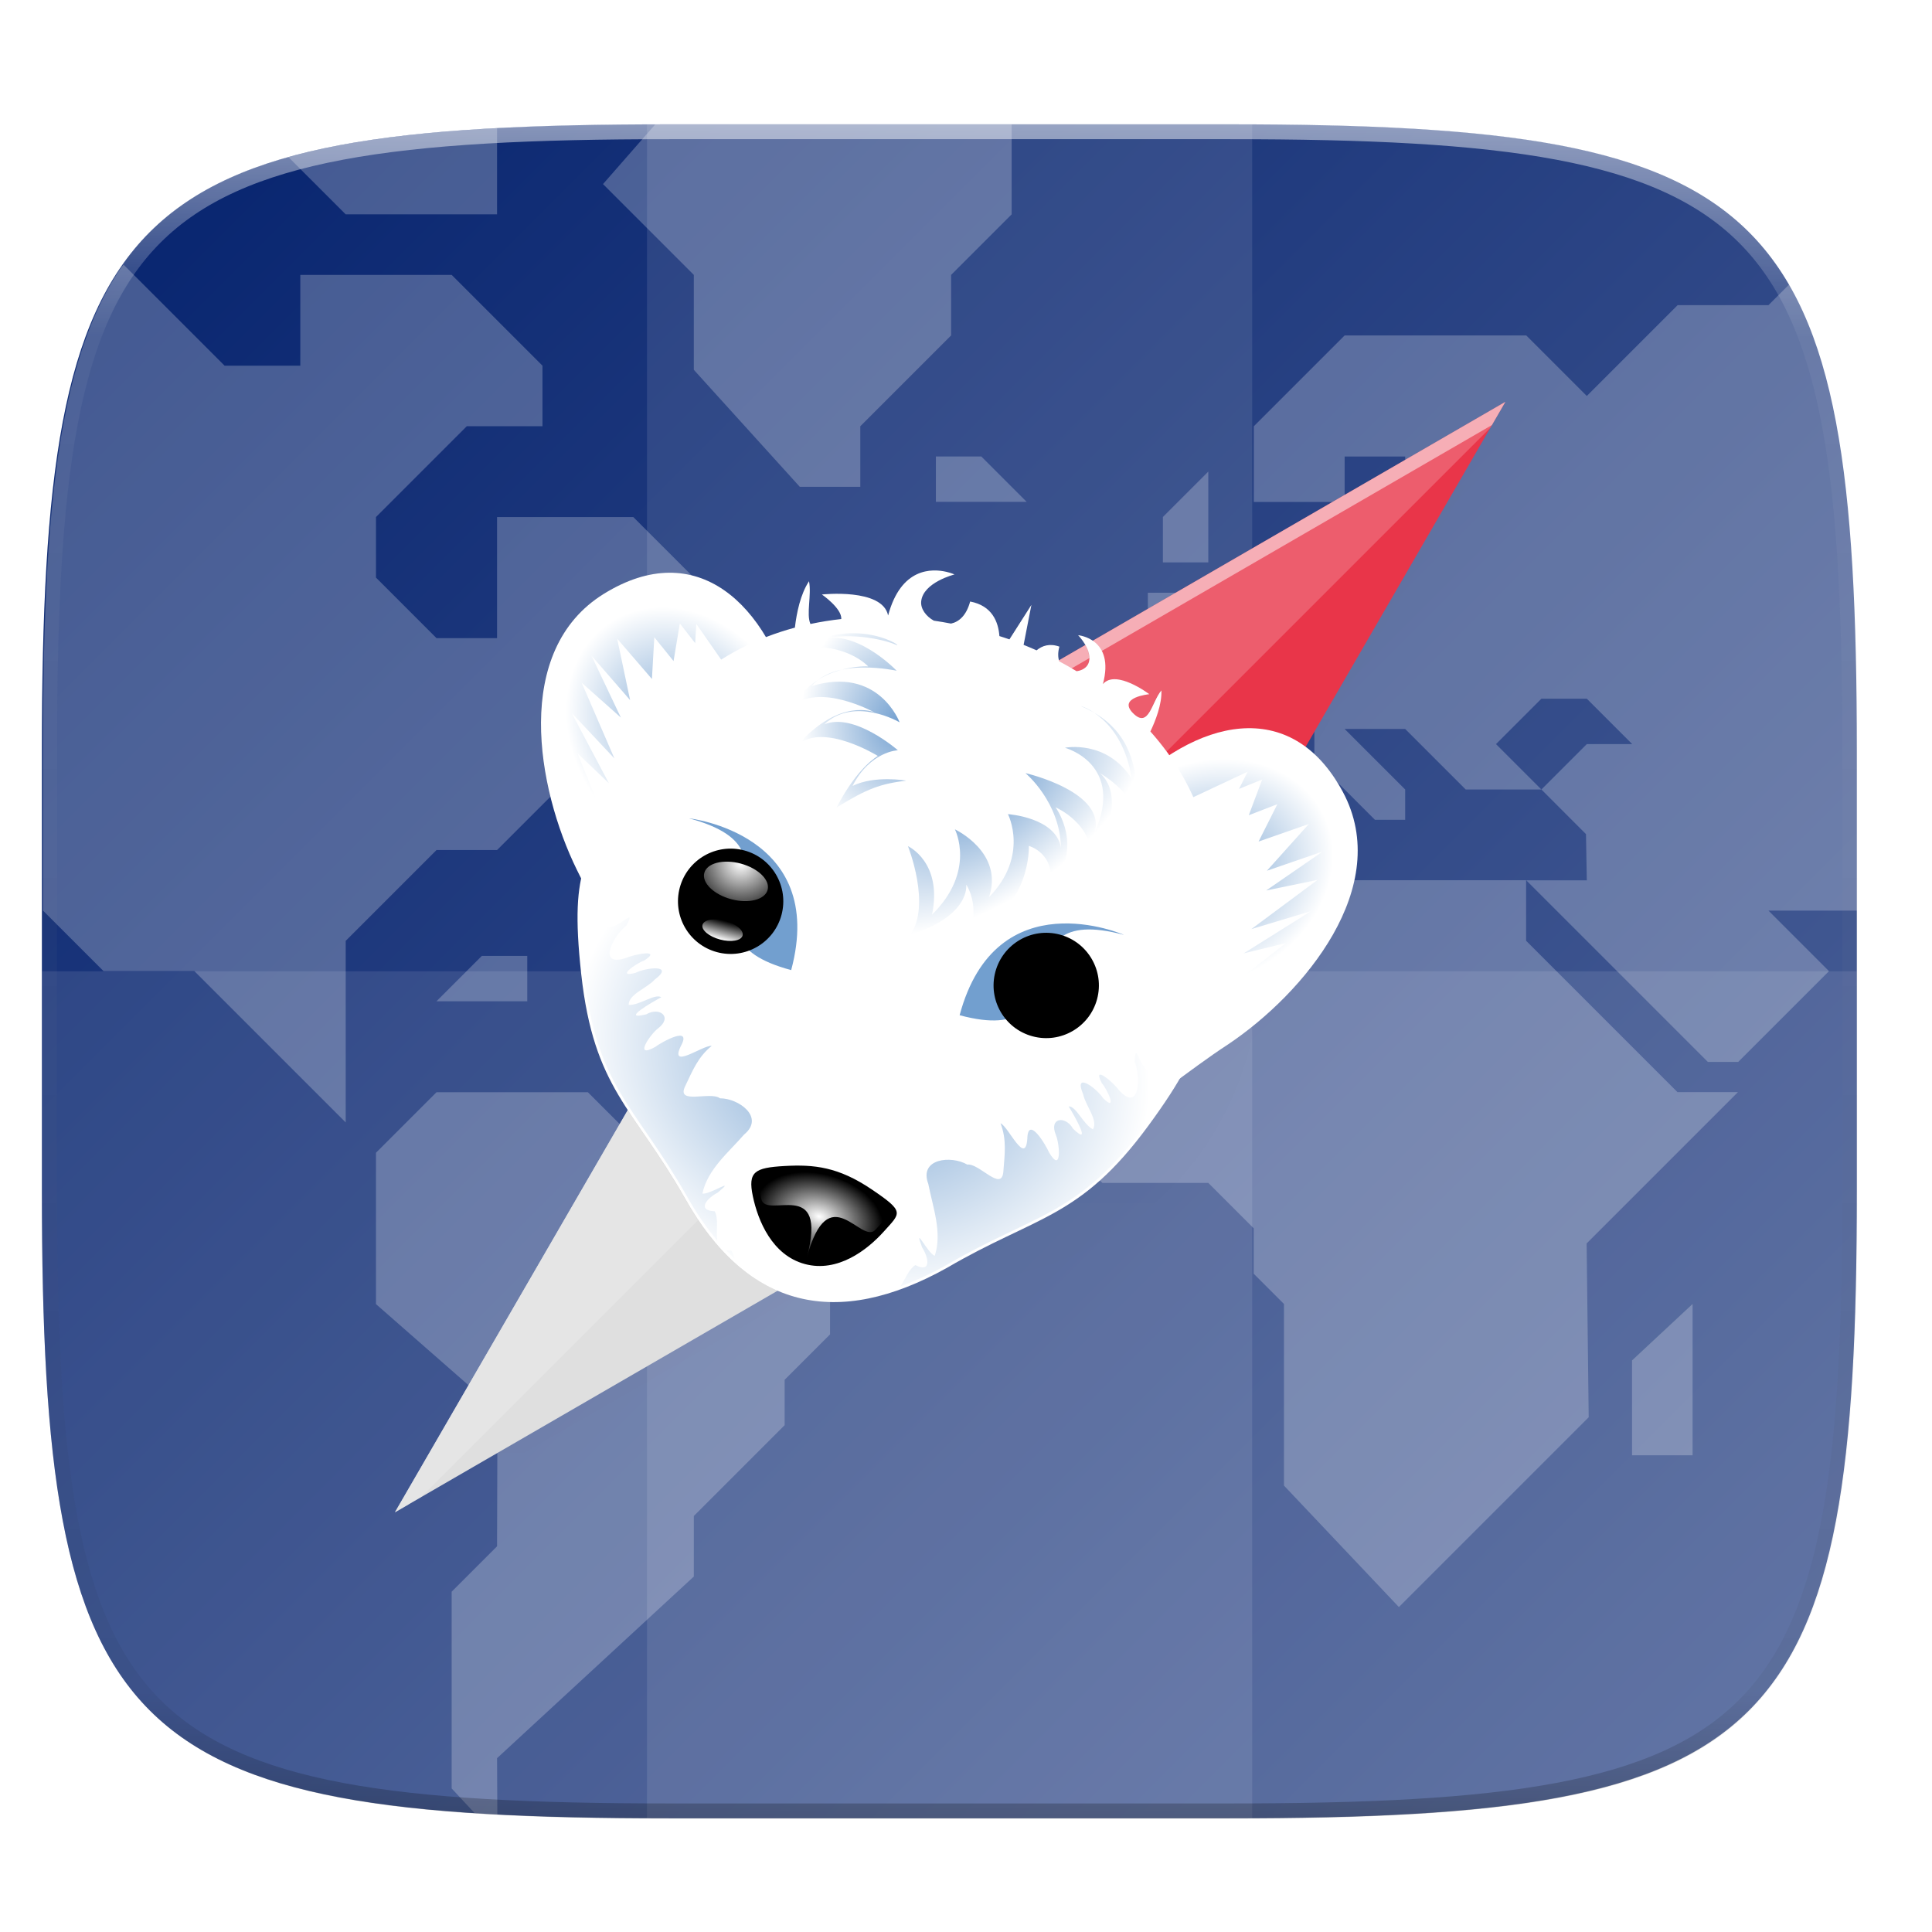
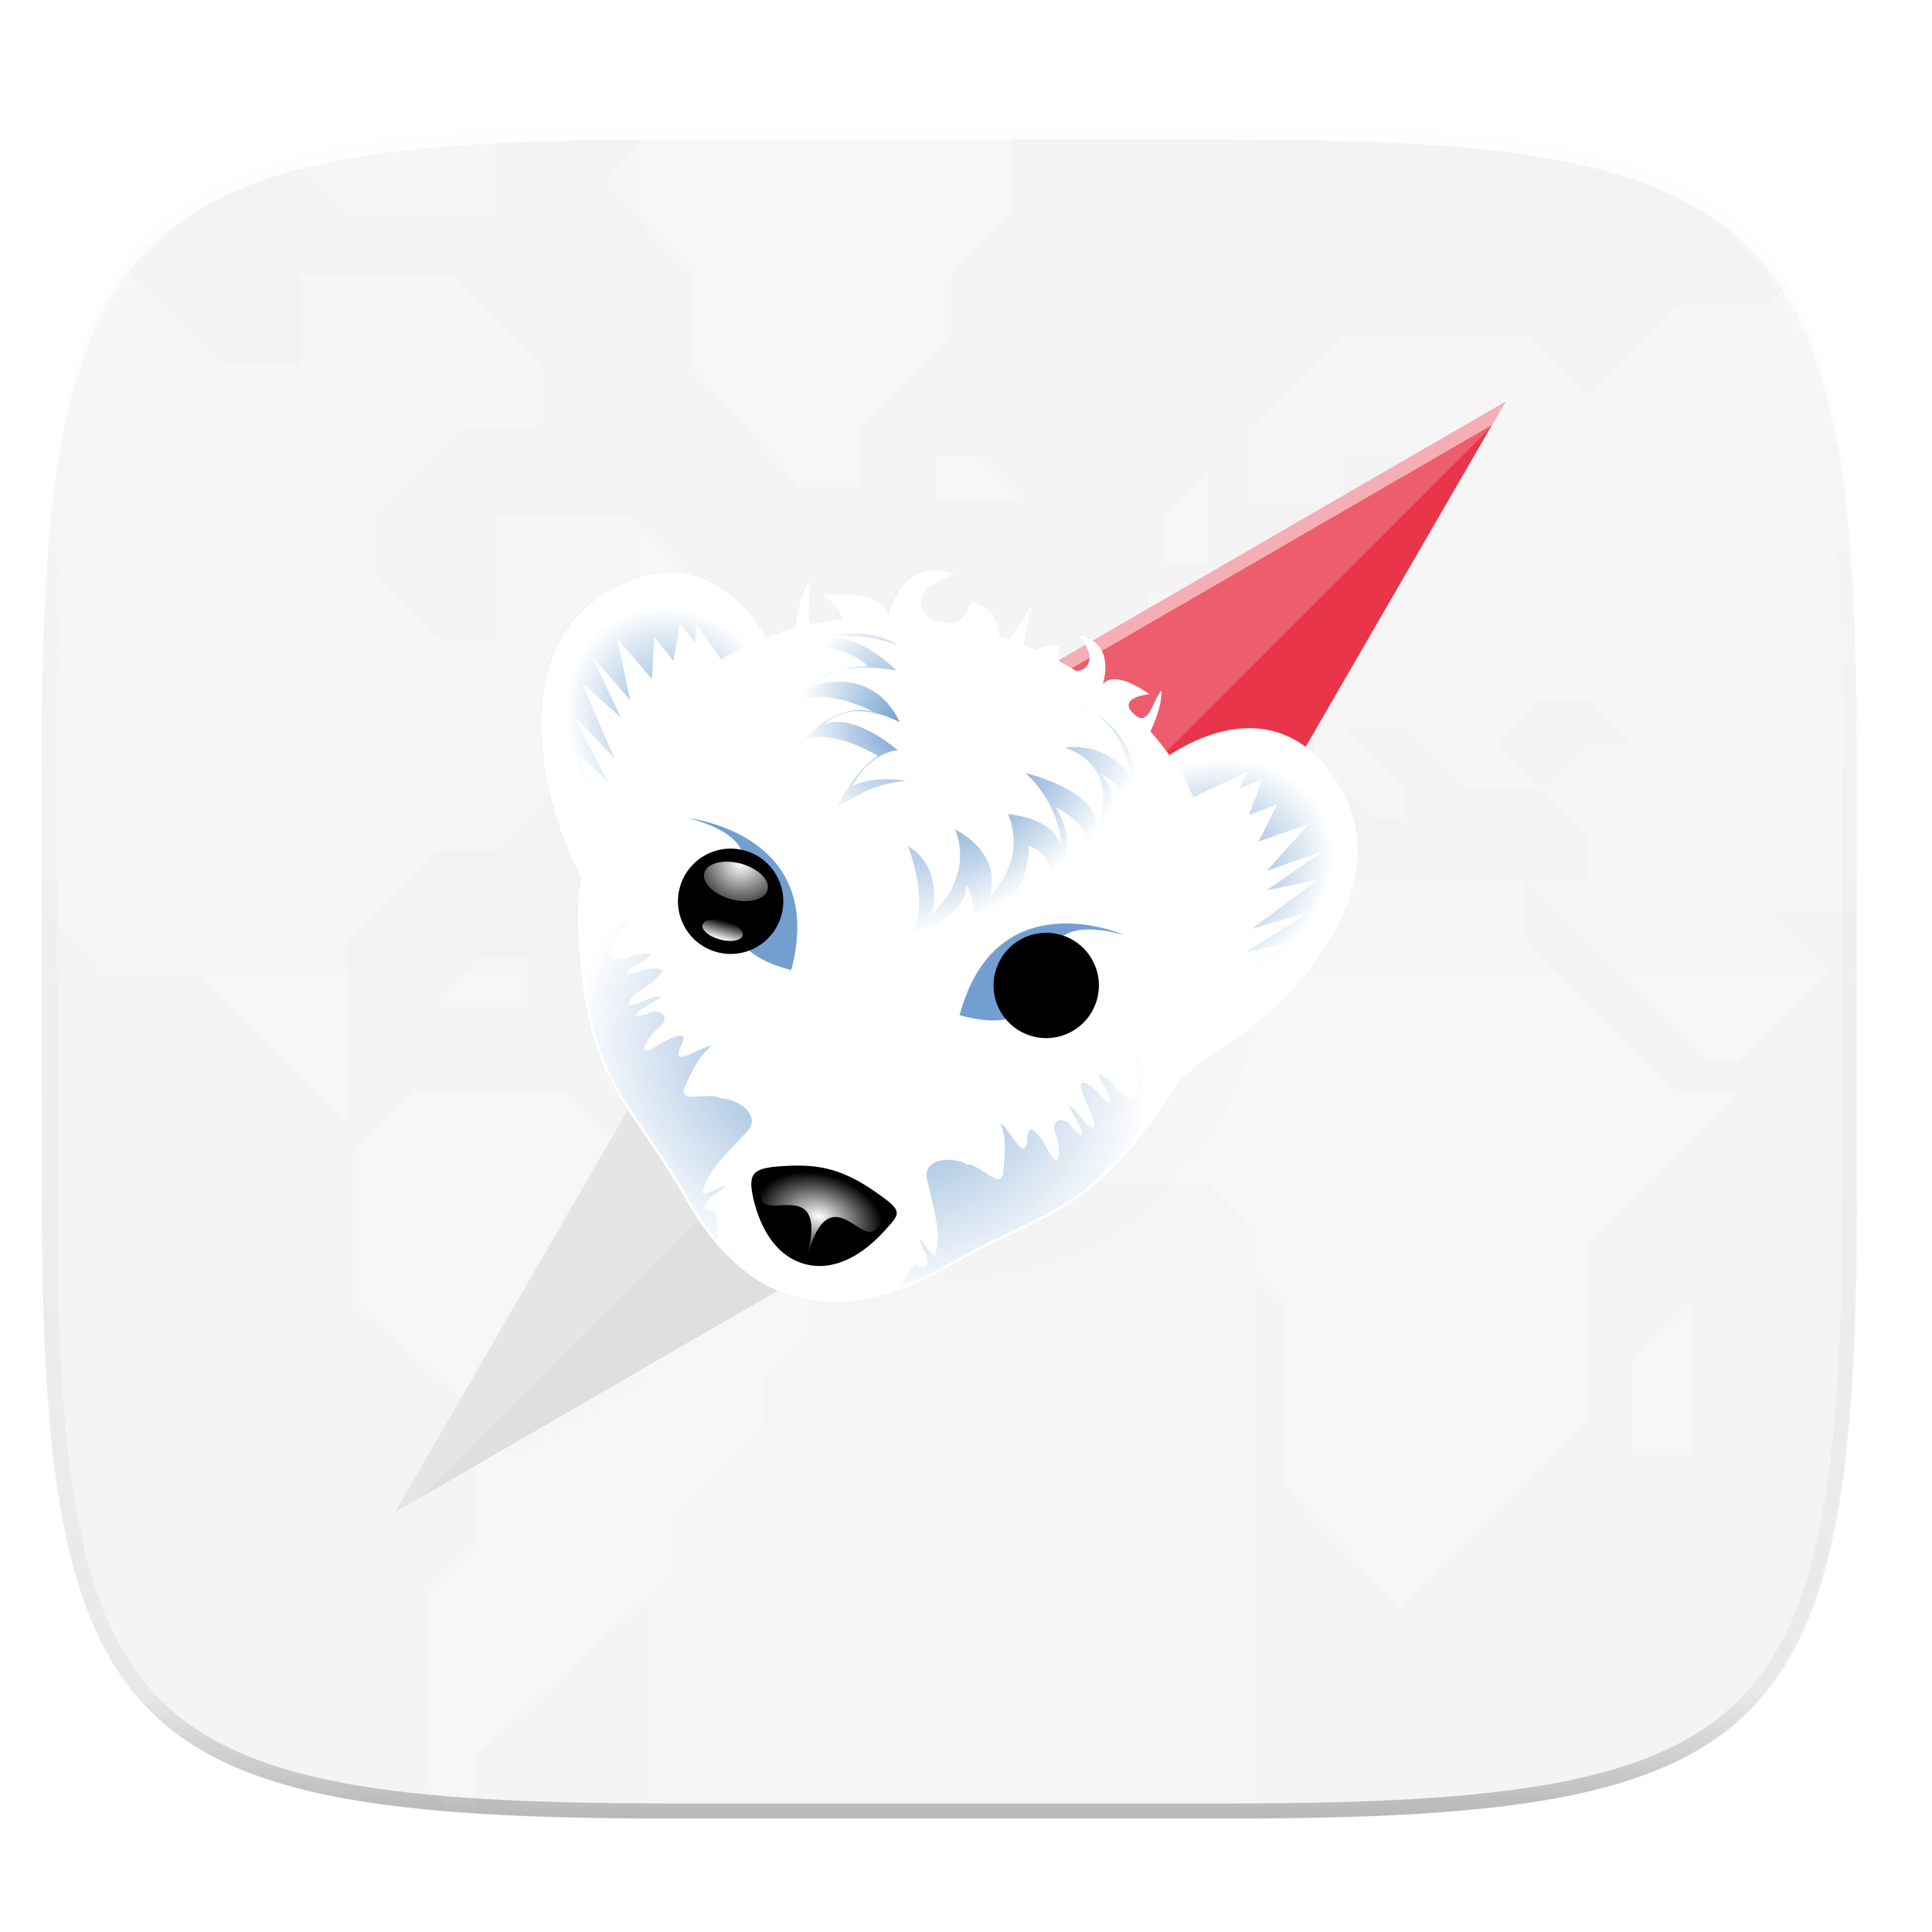
<svg xmlns="http://www.w3.org/2000/svg" xmlns:xlink="http://www.w3.org/1999/xlink" width="256" height="256" version="1.1" viewBox="0 0 67.73 67.73">
  <defs>
    <linearGradient id="linearGradient1108" x1="296" x2="296" y1="-212" y2="236" gradientUnits="userSpaceOnUse">
      <stop style="stop-color:#ffffff" offset="0" />
      <stop style="stop-color:#ffffff;stop-opacity:.098" offset=".125" />
      <stop style="stop-color:#000000;stop-opacity:.098" offset=".925" />
      <stop style="stop-color:#000000;stop-opacity:.498" offset="1" />
    </linearGradient>
    <clipPath id="clipPath1082-3-367">
      <path d="M 361.938,-212 C 507.235,-212 528,-191.287 528,-46.125 V 70.125 C 528,215.286 507.235,236 361.938,236 H 214.062 C 68.765,236 48,215.286 48,70.125 V -46.125 C 48,-191.287 68.765,-212 214.062,-212 Z" style="fill:#8c59d9" />
    </clipPath>
    <clipPath id="clipPath936">
      <path d="M 329.938,16 C 475.235,16 496,36.713 496,181.875 v 116.25 C 496,443.286 475.235,464 329.938,464 H 182.062 C 36.765,464 16,443.286 16,298.125 V 181.875 C 16,36.713 36.765,16 182.062,16 Z" style="fill:#438ae9" />
    </clipPath>
    <linearGradient id="linearGradient1048" x1="24" x2="280" y1="28" y2="284" gradientTransform="matrix(2.039,0,0,2.039,-83.458,-45.327)" gradientUnits="userSpaceOnUse">
      <stop style="stop-color:#001e6b" offset="0" />
      <stop style="stop-color:#586c9f" offset="1" />
    </linearGradient>
    <filter id="filter989" x="-.02" y="-.03" width="1.046" height="1.05" style="color-interpolation-filters:sRGB">
      <feGaussianBlur stdDeviation="2.32" />
    </filter>
    <filter id="filter4569" x="-.01" y="-.01" width="1.023" height="1.025" style="color-interpolation-filters:sRGB">
      <feGaussianBlur stdDeviation="1.16" />
    </filter>
    <radialGradient id="radialGradient27905" cx="211.681" cy="126.362" r="14.333" gradientTransform="matrix(1.855 -.048 .059 2.294 -226.26 -126.899)" gradientUnits="userSpaceOnUse" xlink:href="#linearGradient5537" />
    <linearGradient id="linearGradient5537">
      <stop style="stop-color:#73a0d0" offset="0" />
      <stop style="stop-color:white" offset="1" />
    </linearGradient>
    <radialGradient id="radialGradient27903" cx="231.537" cy="137.962" r="22.608" gradientTransform="matrix(.774 1.019 -1.859 1.413 274.419 -260.413)" gradientUnits="userSpaceOnUse" xlink:href="#linearGradient5537" />
    <radialGradient id="radialGradient27901" cx="221.516" cy="231.316" r="13.714" gradientTransform="matrix(1.236 .331 -.217 .811 -71.26 24.933)" gradientUnits="userSpaceOnUse" xlink:href="#linearGradient3657" />
    <linearGradient id="linearGradient3657">
      <stop style="stop-color:white" offset="0" />
      <stop style="stop-color:white;stop-opacity:0" offset="1" />
    </linearGradient>
    <radialGradient id="radialGradient27899" cx="221.797" cy="186.603" r="66.984" gradientTransform="matrix(-.248 .924 -1.133 -.304 430.194 95.582)" gradientUnits="userSpaceOnUse" xlink:href="#linearGradient5537" />
    <linearGradient id="linearGradient27891" x1="185.184" x2="185.184" y1="178.868" y2="162.244" gradientUnits="userSpaceOnUse" xlink:href="#linearGradient3657" />
    <radialGradient id="radialGradient27897" cx="185.184" cy="162.244" r="8.312" gradientTransform="matrix(1.766,0,0,3.005,-141.838,-325.263)" gradientUnits="userSpaceOnUse" xlink:href="#linearGradient3657" />
    <radialGradient id="radialGradient27889" cx="167.686" cy="141.668" r="21.773" gradientTransform="matrix(-1.237 -.714 -1.007 1.225 606.304 139.473)" gradientUnits="userSpaceOnUse" xlink:href="#linearGradient5537" />
    <radialGradient id="radialGradient27887" cx="167.686" cy="141.668" r="21.773" gradientTransform="matrix(1.429 -4.5846894e-7 .259 1.564 -160.655 -66.033)" gradientUnits="userSpaceOnUse" xlink:href="#linearGradient5537" />
    <filter id="filter3228" x="-.05" y="-.05" width="1.091" height="1.102" style="color-interpolation-filters:sRGB">
      <feGaussianBlur stdDeviation="1.892" />
    </filter>
    <linearGradient id="linearGradient1238" x1="152" x2="152" y1="236" y2="76" gradientTransform="translate(-4.69752e-6,2)" gradientUnits="userSpaceOnUse">
      <stop style="stop-color:#000000;stop-opacity:0" offset="0" />
      <stop style="stop-color:#000000" offset=".515" />
      <stop style="stop-color:#000000;stop-opacity:0" offset="1" />
    </linearGradient>
  </defs>
  <g transform="translate(0,-229.267)">
    <g transform="matrix(.13 0 0 .13 3.834 227.853)" style="enable-background:new">
      <path transform="matrix(2.039,0,0,2.039,-29.555,37.126)" d="m162.537 3.568c72.649 0 83.031 10.357 83.031 82.938v58.125c0 72.581-10.383 82.938-83.031 82.938h-73.937c-72.649 0-83.031-10.357-83.031-82.938v-58.125c0-72.581 10.383-82.938 83.031-82.938z" style="filter:url(#filter4569);opacity:.1" />
      <path transform="matrix(2.039,0,0,2.039,-29.555,10.892)" d="m5.568 101.369v56.125c0 9.073 0.162 17.173 0.588 24.402 0.213 3.615 0.492 7.011 0.85 10.203 0.357 3.192 0.793 6.18 1.32 8.975s1.145 5.396 1.867 7.818c0.722 2.422 1.548 4.665 2.49 6.74 0.943 2.075 2.003 3.982 3.191 5.736s2.505 3.355 3.965 4.812c1.46 1.458 3.062 2.772 4.818 3.959 1.756 1.187 3.666 2.246 5.744 3.188 2.078 0.941 4.323 1.765 6.748 2.486 2.425 0.721 5.029 1.339 7.826 1.865 2.797 0.526 5.787 0.962 8.982 1.318 3.195 0.357 6.597 0.635 10.215 0.848 7.237 0.425 15.345 0.586 24.426 0.586h73.938c9.081 0 17.189-0.161 24.426-0.586 3.618-0.212 7.018-0.491 10.213-0.848 3.195-0.357 6.185-0.792 8.982-1.318 2.797-0.526 5.403-1.144 7.828-1.865 2.425-0.721 4.67-1.545 6.748-2.486 2.078-0.941 3.988-2.001 5.744-3.188 1.756-1.187 3.357-2.501 4.816-3.959 1.46-1.458 2.778-3.059 3.967-4.812 1.188-1.754 2.247-3.661 3.189-5.736s1.77-4.318 2.492-6.74c0.722-2.422 1.34-5.024 1.867-7.818 0.527-2.794 0.963-5.783 1.32-8.975 0.357-3.192 0.637-6.588 0.85-10.203 0.426-7.229 0.588-15.33 0.588-24.402v-56.125c0-72.581-10.383-82.937-83.031-82.937h-73.938c-72.649 0-83.031 10.357-83.031 82.937z" style="filter:url(#filter989);opacity:.2" />
-       <path d="m301.908 44.402c148.153 0 169.326 21.12 169.326 169.135v118.535c0 148.014-21.173 169.135-169.326 169.135h-150.781c-148.153 0-169.326-21.121-169.326-169.135v-118.535c0-148.015 21.173-169.135 169.326-169.135z" style="fill:url(#linearGradient1048)" />
      <g transform="matrix(1.02,0,0,1.02,-34.514,28.088)" clip-path="url(#clipPath936)" style="enable-background:new;fill:#ffffff;opacity:.4">
        <g transform="matrix(1.568,0,0,1.568,-1030.162,795.054)" style="fill:#ffffff;opacity:.6">
-           <path transform="matrix(1.276,0,0,1.276,660.275,-517.948)" d="m62.629 239.717c0.537 0.035 0.998 0.097 1.545 0.129 0.424 0.025 1.001 0.012 1.432 0.035l-0.037-7.449 26-24v-8l12-12v-6l6-6v-16l-8-8h-16l-8-8h-20l-8 8v20l16.053 14.068-0.053 17.932-6 6v26l3.061 3.285z" style="fill:#ffffff" />
+           <path transform="matrix(1.276,0,0,1.276,660.275,-517.948)" d="m62.629 239.717l-0.037-7.449 26-24v-8l12-12v-6l6-6v-16l-8-8h-16l-8-8h-20l-8 8v20l16.053 14.068-0.053 17.932-6 6v26l3.061 3.285z" style="fill:#ffffff" />
          <path transform="matrix(1.276,0,0,1.276,660.275,-517.948)" d="m97.568 84.432-6 6h6l2 2h2l2-2-6-6z" style="fill:#ffffff" />
          <path transform="matrix(1.276,0,0,1.276,660.275,-517.948)" d="m16.217 35.08c-0.104 0.149-0.239 0.263-0.342 0.414-1.188 1.754-2.249 3.663-3.191 5.738-0.943 2.075-1.768 4.318-2.49 6.74-0.722 2.422-1.34 5.024-1.867 7.818s-0.963 5.781-1.32 8.973-0.637 6.588-0.85 10.203c-0.426 7.229-0.588 15.33-0.588 24.402v21.062l8 8h12l20 20v-24l12-12h8l12-12h12l-6-6 12-14-12-12h-18v16h-8l-8-8v-8l12-12h10v-8l-12-12h-20v12h-10l-13.352-13.352z" style="fill:#ffffff" />
          <path d="m881.724-374.5h-30.621l-17.862 17.862v25.517l12.759 12.759h17.862l7.655 7.655v7.655l5.103 5.103v30.621l19.379 20.483 32-32-0.345-29.31 25.517-25.517h-10.207l-25.517-25.517v-10.207h-30.621z" style="fill:#ffffff" />
          <path transform="matrix(1.276,0,0,1.276,660.275,-517.948)" d="m245.568 120.432v-21.062c0-9.073-0.162-17.173-0.588-24.402-0.213-3.615-0.492-7.011-0.85-10.203s-0.793-6.178-1.32-8.973c-0.527-2.794-1.145-5.396-1.867-7.818s-1.55-4.665-2.492-6.74c-0.6-1.321-1.333-2.463-2.031-3.652l-2.852 2.852h-12l-12 12-8-8h-24l-12 12v10h12v-6h8v8l-4 4-16 0.271-6 5.729h-8v8l-6 6v12h12l8-8h8v4l8 8h4v-4l-8-8h8l8 8h10l-6-6 6-6h6l6 6h-6l-6 6 5.891 5.893 0.109 6.107h-8l24 24h4l12-12-8-8h12z" style="fill:#ffffff" />
          <path d="m856.207-422.983v-7.655l7.655-7.655v15.31z" style="fill:#ffffff" />
          <path d="m935.31-272.431v-16l10.207-9.517v25.517z" style="fill:#ffffff" />
          <path transform="matrix(1.276,0,0,1.276,660.275,-517.948)" d="m133.568 16.432h-44.969c-0.771 0-1.317 0.048-2.074 0.051l-6.957 7.949 12 12v12.541l14 15.459h8v-8l12-12v-8l8-8v-12z" style="fill:#ffffff" />
          <path transform="matrix(1.276,0,0,1.276,660.275,-517.948)" d="m65.568 16.986c-0.419 0.023-0.981 0.009-1.395 0.033-3.618 0.212-7.02 0.489-10.215 0.846-3.195 0.357-6.185 0.792-8.982 1.318-2.499 0.47-4.79 1.042-6.99 1.666l7.582 7.582h20v-11.445z" style="fill:#ffffff" />
          <path d="m817.931-440.845h7.655l7.655 7.655-15.31 1e-5z" style="fill:#ffffff" />
          <path d="m749.034-356.638h-7.655l-7.655 7.655 15.31 1e-5z" style="fill:#ffffff" />
        </g>
      </g>
      <g transform="matrix(1.02,0,0,1.02,43.999,82.13)" style="enable-background:new">
        <rect x="99" y="-37" width="160" height="448" style="fill:#ffffff;opacity:.1" />
      </g>
      <path d="m-18.2 272.805v59.267c0 148.014 21.173 169.135 169.326 169.135h150.781c148.153 0 169.326-21.121 169.326-169.135v-59.267z" style="fill:#ffffff;opacity:.1" />
      <path transform="matrix(1.02,0,0,1.02,-67.143,260.569)" d="M 361.938,-212 C 507.235,-212 528,-191.287 528,-46.125 V 70.125 C 528,215.286 507.235,236 361.938,236 H 214.062 C 68.765,236 48,215.286 48,70.125 V -46.125 C 48,-191.287 68.765,-212 214.062,-212 Z" clip-path="url(#clipPath1082-3-367)" style="fill:none;opacity:.5;stroke-linecap:round;stroke-linejoin:round;stroke-width:8;stroke:url(#linearGradient1108)" />
      <g transform="translate(39.07,53.087)">
        <g transform="matrix(1.02,0,0,1.02,-444.065,102.662)">
          <path transform="matrix(2.039,0,0,2.039,309.452,-207.044)" d="m224 86-59.043 34.184a40 40 0 0 0-41.242 9.531 40 40 0 0 0-9.516 41.215l-34.199 59.07 59.043-34.184a40 40 0 0 0 41.242-9.531 40 40 0 0 0 9.516-41.215z" style="fill:url(#linearGradient1238);filter:url(#filter1108);opacity:.1" />
          <path d="m580.196 71.855 185.933-107.645-107.645 185.933z" style="fill:#e93549" />
          <path d="m766.129-35.79-185.931 107.647-107.647 185.931 3.552-2.055 104.095-179.799 182.379-105.592z" style="fill:#ffffff;opacity:.5" />
          <path d="m580.196 71.855-107.645 185.933 185.933-107.645z" style="fill:#dfdfdf" />
          <path d="m766.129-35.79-185.931 107.647-107.647 185.931 6.849-3.966 141.381-141.382 141.381-141.381z" style="fill:#ffffff;opacity:.2" />
        </g>
        <path transform="matrix(2.206,0,0,2.206,-243.966,107.231)" d="m193.536 1.992c-1.895 0.063-4.318 1.099-5.497 5.499-0.691-3.379-8.094-2.563-8.094-2.563s2.433 1.681 2.372 2.982c-2.9e-4 0.006-4e-3 0.01-5e-3 0.016-1.27 0.144-2.527 0.342-3.764 0.607-0.536-1.193 0.163-3.573-0.175-5.226-1.048 1.587-1.514 3.85-1.728 5.672-1.202 0.324-2.381 0.711-3.533 1.159-4.327-7.283-11.345-10.539-19.83-5.282-11.15 6.908-8.201 23.699-3.282 33.724 0.178 0.349 0.353 0.721 0.529 1.083-0.557 2.602-0.625 5.952 4e-3 11.663 1.539 13.987 6.325 16.251 12.64 27.328 7.678 13.718 18.68 16.033 32.034 8.584 11.007-6.436 16.281-6.003 24.612-17.346 1.685-2.294 2.92-4.161 3.854-5.782 2.013-1.488 4.021-2.962 5.926-4.201 9.273-6.222 20.221-19.291 14.019-30.848-5.018-9.351-13.41-9.521-21.209-4.479-0.714-1.008-1.485-1.98-2.316-2.91 0.587-1.227 1.426-3.305 1.347-5.026-1.193 1.397-1.535 4.735-3.468 2.787-1.933-1.948 1.991-2.32 1.991-2.32s-4.082-3.101-5.672-1.238c1.502-5.604-3.034-5.971-3.034-5.971 0-9e-7 1.927 1.951 1.244 3.484-0.228 0.512-0.798 0.839-1.426 0.913-0.692-0.415-1.399-0.827-2.117-1.206-0.161-0.457-0.189-1.046 0.013-1.798-1.196-0.426-2.113-0.112-2.785 0.455-0.523-0.232-1.053-0.454-1.585-0.668l0.953-4.887-2.686 4.215c-0.405-0.145-0.816-0.269-1.226-0.403-0.126-1.717-0.878-3.719-3.576-4.224-0.457 1.707-1.364 2.487-2.336 2.695-0.696-0.133-1.401-0.254-2.101-0.356-0.947-0.52-1.635-1.441-1.547-2.347 0.226-2.335 4.074-3.3 4.074-3.3 0 0-0.367-0.174-0.966-0.316-0.449-0.106-1.022-0.193-1.654-0.171z" style="fill-rule:evenodd;filter:url(#filter3228);opacity:.3" />
        <path d="m94.243 117.945c-24.601 15.243-18.096 52.293-7.242 74.413 11.375 22.354 21.227 58.281 36.045 46.525 48.295-48.295 21.351-152.014-28.803-120.938z" style="fill-rule:evenodd;fill:url(#radialGradient27887)" />
        <path d="m293.567 171.354c13.684 25.501-10.475 54.335-30.935 68.064-21.028 13.672-47.524 39.86-54.478 22.27-17.677-65.972 57.517-142.324 85.413-90.334z" style="fill-rule:evenodd;fill:url(#radialGradient27889)" />
        <path d="m186.708 112.008c-3.96-0.937-12.307-1.192-15.776 11.753-1.526-7.456-17.859-5.655-17.859-5.655s5.368 3.707 5.234 6.577c-6.4e-4 0.014-9e-3 0.025-0.011 0.039-2.801 0.317-5.577 0.751-8.306 1.335-1.183-2.633 0.358-7.883-0.388-11.53-2.313 3.503-3.338 8.496-3.809 12.517-20.559 5.548-38.172 19.144-46.617 42.651-8.705 20.126-14.395 19.926-11 50.787 3.395 30.861 13.959 35.855 27.891 60.297 16.942 30.269 41.218 35.377 70.684 18.94 24.287-14.202 35.923-13.247 54.303-38.274 18.38-25.027 13.371-27.693 15.906-49.473 4.887-22.581-2.018-42.061-15.299-56.923 1.294-2.708 3.145-7.289 2.97-11.085-2.631 3.082-3.384 10.446-7.65 6.147-4.265-4.299 4.393-5.115 4.393-5.115s-9.007-6.841-12.515-2.732c3.313-12.366-6.694-13.178-6.694-13.178 0-1e-5 4.25 4.307 2.742 7.69-0.504 1.13-1.762 1.848-3.147 2.013-1.527-0.916-3.085-1.822-4.669-2.659-0.356-1.009-0.417-2.307 0.028-3.967-2.639-0.94-4.663-0.248-6.147 1.002-1.153-0.513-2.322-1.003-3.496-1.475l2.102-10.78-5.928 9.299c-0.894-0.319-1.798-0.594-2.701-0.889-0.278-3.788-1.941-8.204-7.894-9.318-1.009 3.767-3.008 5.487-5.154 5.947-1.536-0.294-3.088-0.561-4.633-0.786-2.09-1.148-3.608-3.181-3.414-5.179 0.499-5.151 8.988-7.279 8.988-7.279s-0.812-0.383-2.132-0.695z" style="fill-rule:evenodd;fill:#ffffff" />
        <path d="m248.984 238.008 23.42-16.915-6.539 0.652 12.295-9.62-11.321 2.749 18.151-11.382-16.102 4.846 17.858-13.268-13.858 2.855 15.223-10.501-15.029 5.18 11.319-12.615-13.565 4.74 5.073-10.078-7.709 2.978 3.609-9.638-6.246 2.537 2.342-4.651-19.517 9.162s5.491 10.681 7.031 25.512c1.539 14.831-6.435 37.458-6.435 37.458z" style="fill-rule:evenodd;fill:#ffffff" />
        <path d="m99.526 197.961-11.825-26.359 5.337 3.834-5.838-14.479 8.429 8.041-10.028-18.933 11.522 12.248-8.831-20.419 10.574 9.401-7.933-16.706 10.425 12.001-3.495-16.585 9.378 10.887 0.645-11.265 5.188 6.434 1.693-10.151 4.14 5.32 0.298-5.199 12.321 17.694s-10.096 6.505-18.845 18.579c-8.749 12.074-13.156 35.657-13.156 35.657z" style="fill-rule:evenodd;fill:#ffffff" />
        <path d="m117.24 178.465s37.42 4.118 27.557 40.929c-34.909-9.354 8.003-31.401-27.557-40.929z" style="fill-rule:evenodd;fill:#729fcf" />
        <g transform="matrix(1.182 .317 -.317 1.182 -38.227 -60.869)">
          <circle transform="matrix(1.396,0,0,1.396,-71.556,-66.826)" cx="185.184" cy="170.556" r="8.312" />
          <circle transform="matrix(.55 0 0 .256 85.038 134.221)" cx="185.184" cy="170.556" r="8.312" style="fill:url(#linearGradient27891)" />
          <circle transform="matrix(.869 0 0 .489 26.032 83.33)" cx="185.184" cy="170.556" r="8.312" style="fill:url(#radialGradient27897)" />
        </g>
        <path d="m234.547 209.897s-34.466-15.144-44.329 21.667c34.909 9.354 8.769-31.196 44.329-21.667z" style="fill-rule:evenodd;fill:#729fcf" />
        <g transform="matrix(-1.182 -.317 -.317 1.182 488.853 80.362)">
          <circle transform="matrix(1.396,0,0,1.396,-71.556,-66.826)" cx="185.184" cy="170.556" r="8.312" />
          <circle transform="matrix(.55 0 0 .256 85.038 134.221)" cx="185.184" cy="170.556" r="8.312" style="fill:url(#linearGradient27891)" />
          <circle transform="matrix(.869 0 0 .489 26.032 83.33)" cx="185.184" cy="170.556" r="8.312" style="fill:url(#radialGradient27897)" />
        </g>
        <path d="m93.283 193.906c-1.723-0.254-3.684 0.852-4.752 3.035-0.853 5.417-0.823 12.435 0.393 23.491 3.364 30.585 13.834 35.534 27.641 59.757 2.607 4.658 5.391 8.736 8.341 12.204-0.481-2.404 0.413-5.881-0.741-7.953-4.939-0.232-2.057-3.573 0.815-5.033 5.355-4.473-2.134 0.64-4.128 0.248 1.372-6.506 7.038-11.072 11.236-15.903 5.716-4.678-1.504-9.816-6.488-9.78-2.583-1.994-11.963 1.899-9.365-3.33 2.001-4.194 3.429-7.804 7.122-10.81-2.407-0.245-11.566 6.664-8.286-5e-3 3.038-5.623-5.122-1.072-6.974 0.306-5.938 3.321-1.292-3.461 0.815-5.033 4.02-3.085 0.358-5.885-3.215-3.774-7.272 1.786 1.873-3.438 4.067-4.613-1.744-1.08-5.941 2.259-8.802 2.073-0.048-2.885 5.072-4.579 7.046-6.851 5.593-4.21-2.558-3.198-5.18-1.798-5.545 1.438 0.294-2.68 2.324-3.316 5.077-3.262-2.957-1.605-4.765-0.743-8.242 2.783-3.481-6.07-0.066-8.633 3.335-6.203-3.438 2.684-5.501-0.448-3.504-3.887 3.564-6.431 1.698-8.94-0.351-2.603-1.705-3.924-3.237-4.15zm156.37 41.899c-1.315-0.226-2.851 0.367-4.227 2.149-2.871 1.24 1.978 6.978-3 8.592-3.352 1.681-4.774-9.402-4.988-2.362 1.675 3.927 1.373 13.975-4.374 7.444-1.135-1.65-7.264-7.102-4.498-1.739 1.441 1.565 4.4 8.041 0.317 4.024-1.571-2.523-8.086-7.464-5.347-1.022 0.574 2.955 4.122 6.971 2.638 9.446-2.571-1.269-4.497-6.249-6.548-6.186 1.312 2.114 6.582 11.201 1.177 6.018-2.039-3.615-6.571-3.01-4.633 1.672 1.039 2.416 1.672 10.612-1.811 4.766-0.915-2.119-5.707-10.14-5.887-3.752-0.494 7.415-5.01-3.157-7.217-4.149 1.695 4.449 1.127 8.29 0.763 12.923-0.364 5.827-6.502-2.224-9.737-1.788-4.298-2.523-13.12-1.684-10.508 5.226 1.22 6.282 3.806 13.059 1.741 19.38-1.923-0.658-5.813-8.82-3.413-2.268 1.757 2.7 2.583 7.035-1.811 4.766-1.773 1.061-2.738 3.818-4.038 5.729 4.005-1.452 8.135-3.355 12.362-5.714 24.07-14.074 35.601-13.128 53.817-37.931 6.984-9.51 10.56-15.762 12.457-21.073-0.193-2.226-1.54-3.858-3.237-4.15zm-121.023 59.227c-0.57 0.016-1.023-0.04-1.44-0.139 0.771 0.806 1.543 1.577 2.336 2.308-0.222-0.851-0.483-1.631-0.896-2.168zm40.461 10.841c-0.388 0.161-0.792 0.385-1.175 0.711 0.572-0.141 1.141-0.281 1.719-0.442-0.179-0.089-0.352-0.151-0.543-0.269zm-32.395-3.429c-0.097-0.026-0.221 6e-3 -0.327-6e-3 0.474 0.292 0.938 0.562 1.418 0.831-0.291-0.391-0.636-0.705-1.092-0.826z" style="fill-rule:evenodd;fill:url(#radialGradient27899)" />
        <path d="m142.959 272.229c-8.018 0.459-9.888 1.541-8.503 8.151 1.385 6.609 5.202 15.918 14.042 18.286 8.84 2.369 16.81-3.781 21.317-8.812 4.507-5.03 5.703-5.224-3.288-11.31-8.992-6.086-15.551-6.774-23.569-6.315z" style="fill-rule:evenodd" />
        <path d="m144.137 273.978c-7 0.401-8.632 1.346-7.423 7.116 1.209 5.77 18.253-6.405 12.259 15.964 5.975-22.299 14.675-3.301 18.61-7.693 3.935-4.392 4.979-4.561-2.871-9.874-7.85-5.313-13.576-5.914-20.576-5.513z" style="fill-rule:evenodd;fill:url(#radialGradient27901)" />
        <path d="m176.276 185.969s9.422 4.286 6.5 18.478c11.962-11.769 6.166-23.012 6.166-23.012s13.311 6.209 9.186 18.317c10.92-11.168 5.124-22.41 5.124-22.41s12.989 0.838 14.294 9.115c-0.204-12.387-9.567-20.181-9.567-20.181s22.41 5.124 18.506 16.41c8.573-18.844-7.865-23.248-7.865-23.248s11.184-2.289 18.022 8.352c-2.611-16.555-13.779-19.628-13.779-19.628 11.626 5.011 16.158 13.7 15.246 30.591-0.704-7.236-10.123-12.502-10.123-12.502s8.785 5.917-2.253 24.101c0.999-10.303-9.652-14.858-9.652-14.858s8.018 10.797-1.396 21.648c1.601-9.261-5.796-11.243-5.796-11.243s0.747 16.937-16.087 23.877c3.024-7.998-0.806-13.429-0.806-13.429s1.306 8.278-15.088 13.574c5.71-8.16-0.629-23.952-0.629-23.952z" style="fill-rule:evenodd;fill:url(#radialGradient27903)" />
        <path d="m172.892 131.603c-3.377-1.495-13.683-3.636-21.301-1.012 10.015-4.147 21.649 8.078 21.649 8.078s-16.55-3.692-22.893 4.12c18.057-5.45 23.687 9.788 23.687 9.788s-12.118-7.143-20.316 0.543c8.042-3.326 19.849 6.988 19.849 6.988s-7.492 0.269-12.226 9.626c5.985-2.95 14.482-1.432 14.482-1.432-6.931 0.888-10.371 2.049-18.772 7.231 5.549-10.845 11.123-13.883 11.123-13.883s-14.658-9.085-21.571-3.01c11.361-12.812 20.58-8.778 20.58-8.778s-15.134-8.261-22.267-1.364c7.065-11.946 20.648-10.99 20.648-10.99s-5.814-6.461-18.108-5.066c15.631-9.025 28.813 0.656 25.436-0.839z" style="fill-rule:evenodd;fill:url(#radialGradient27905)" />
      </g>
    </g>
  </g>
</svg>